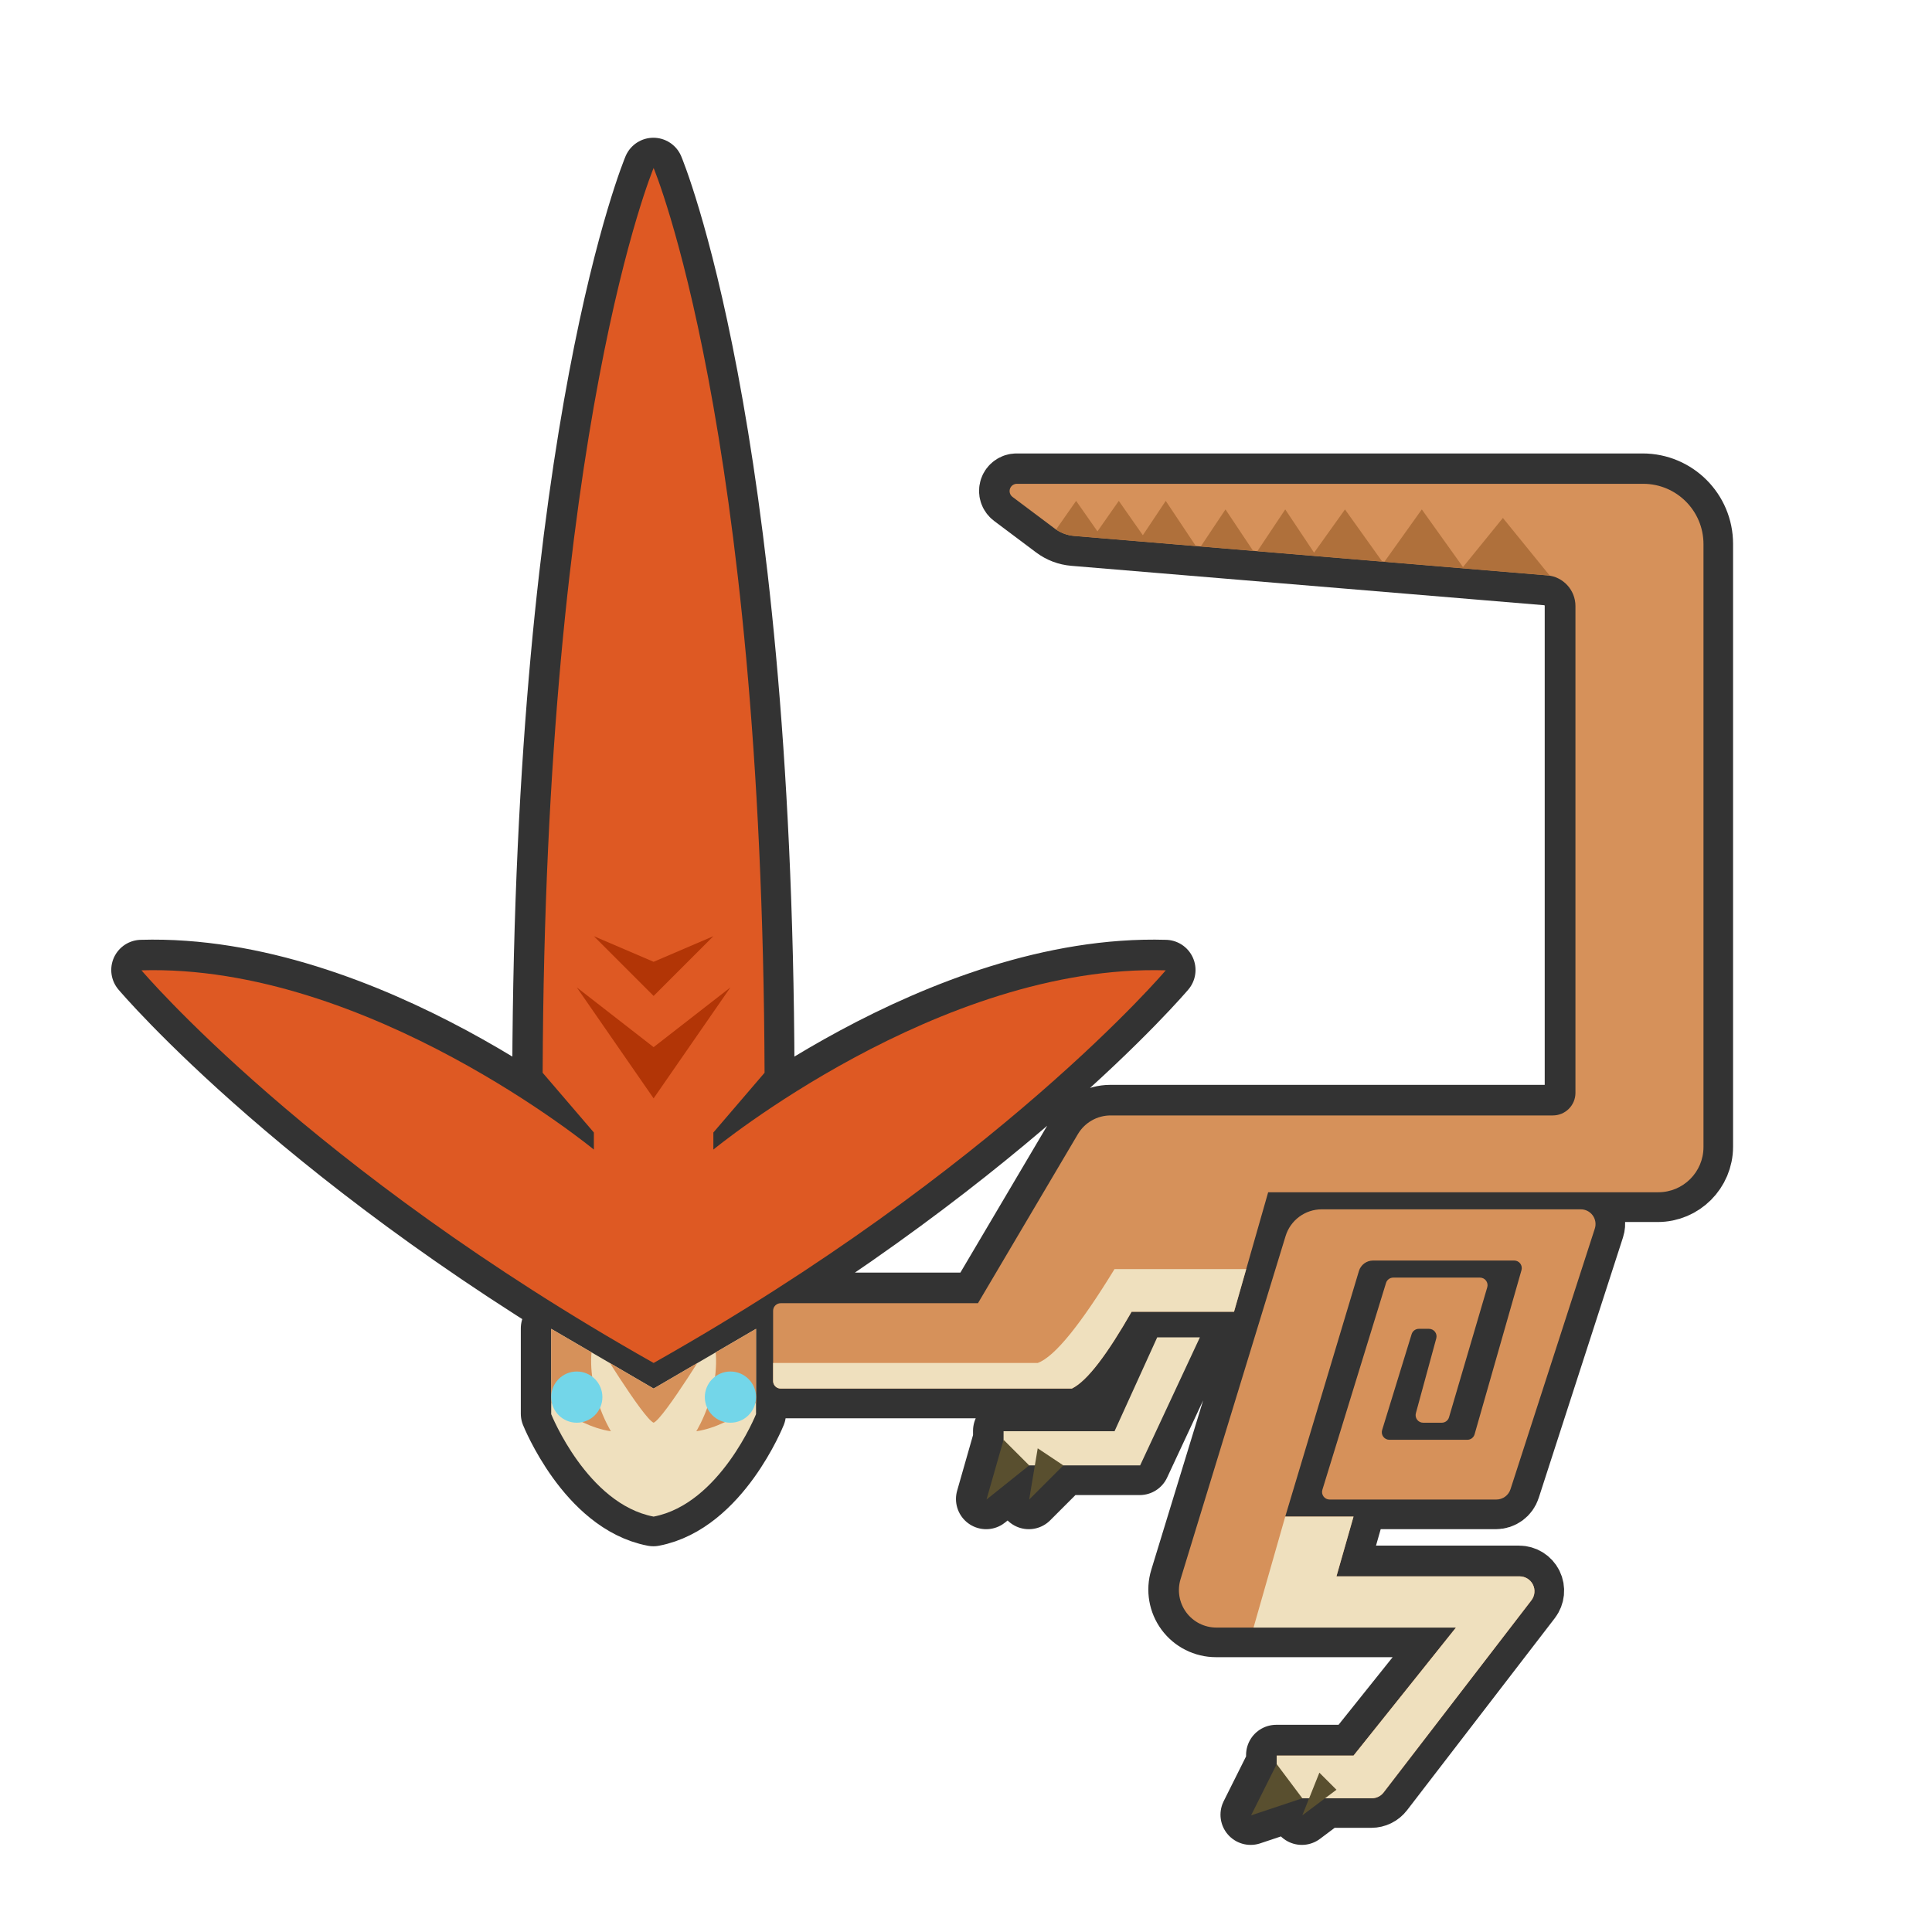
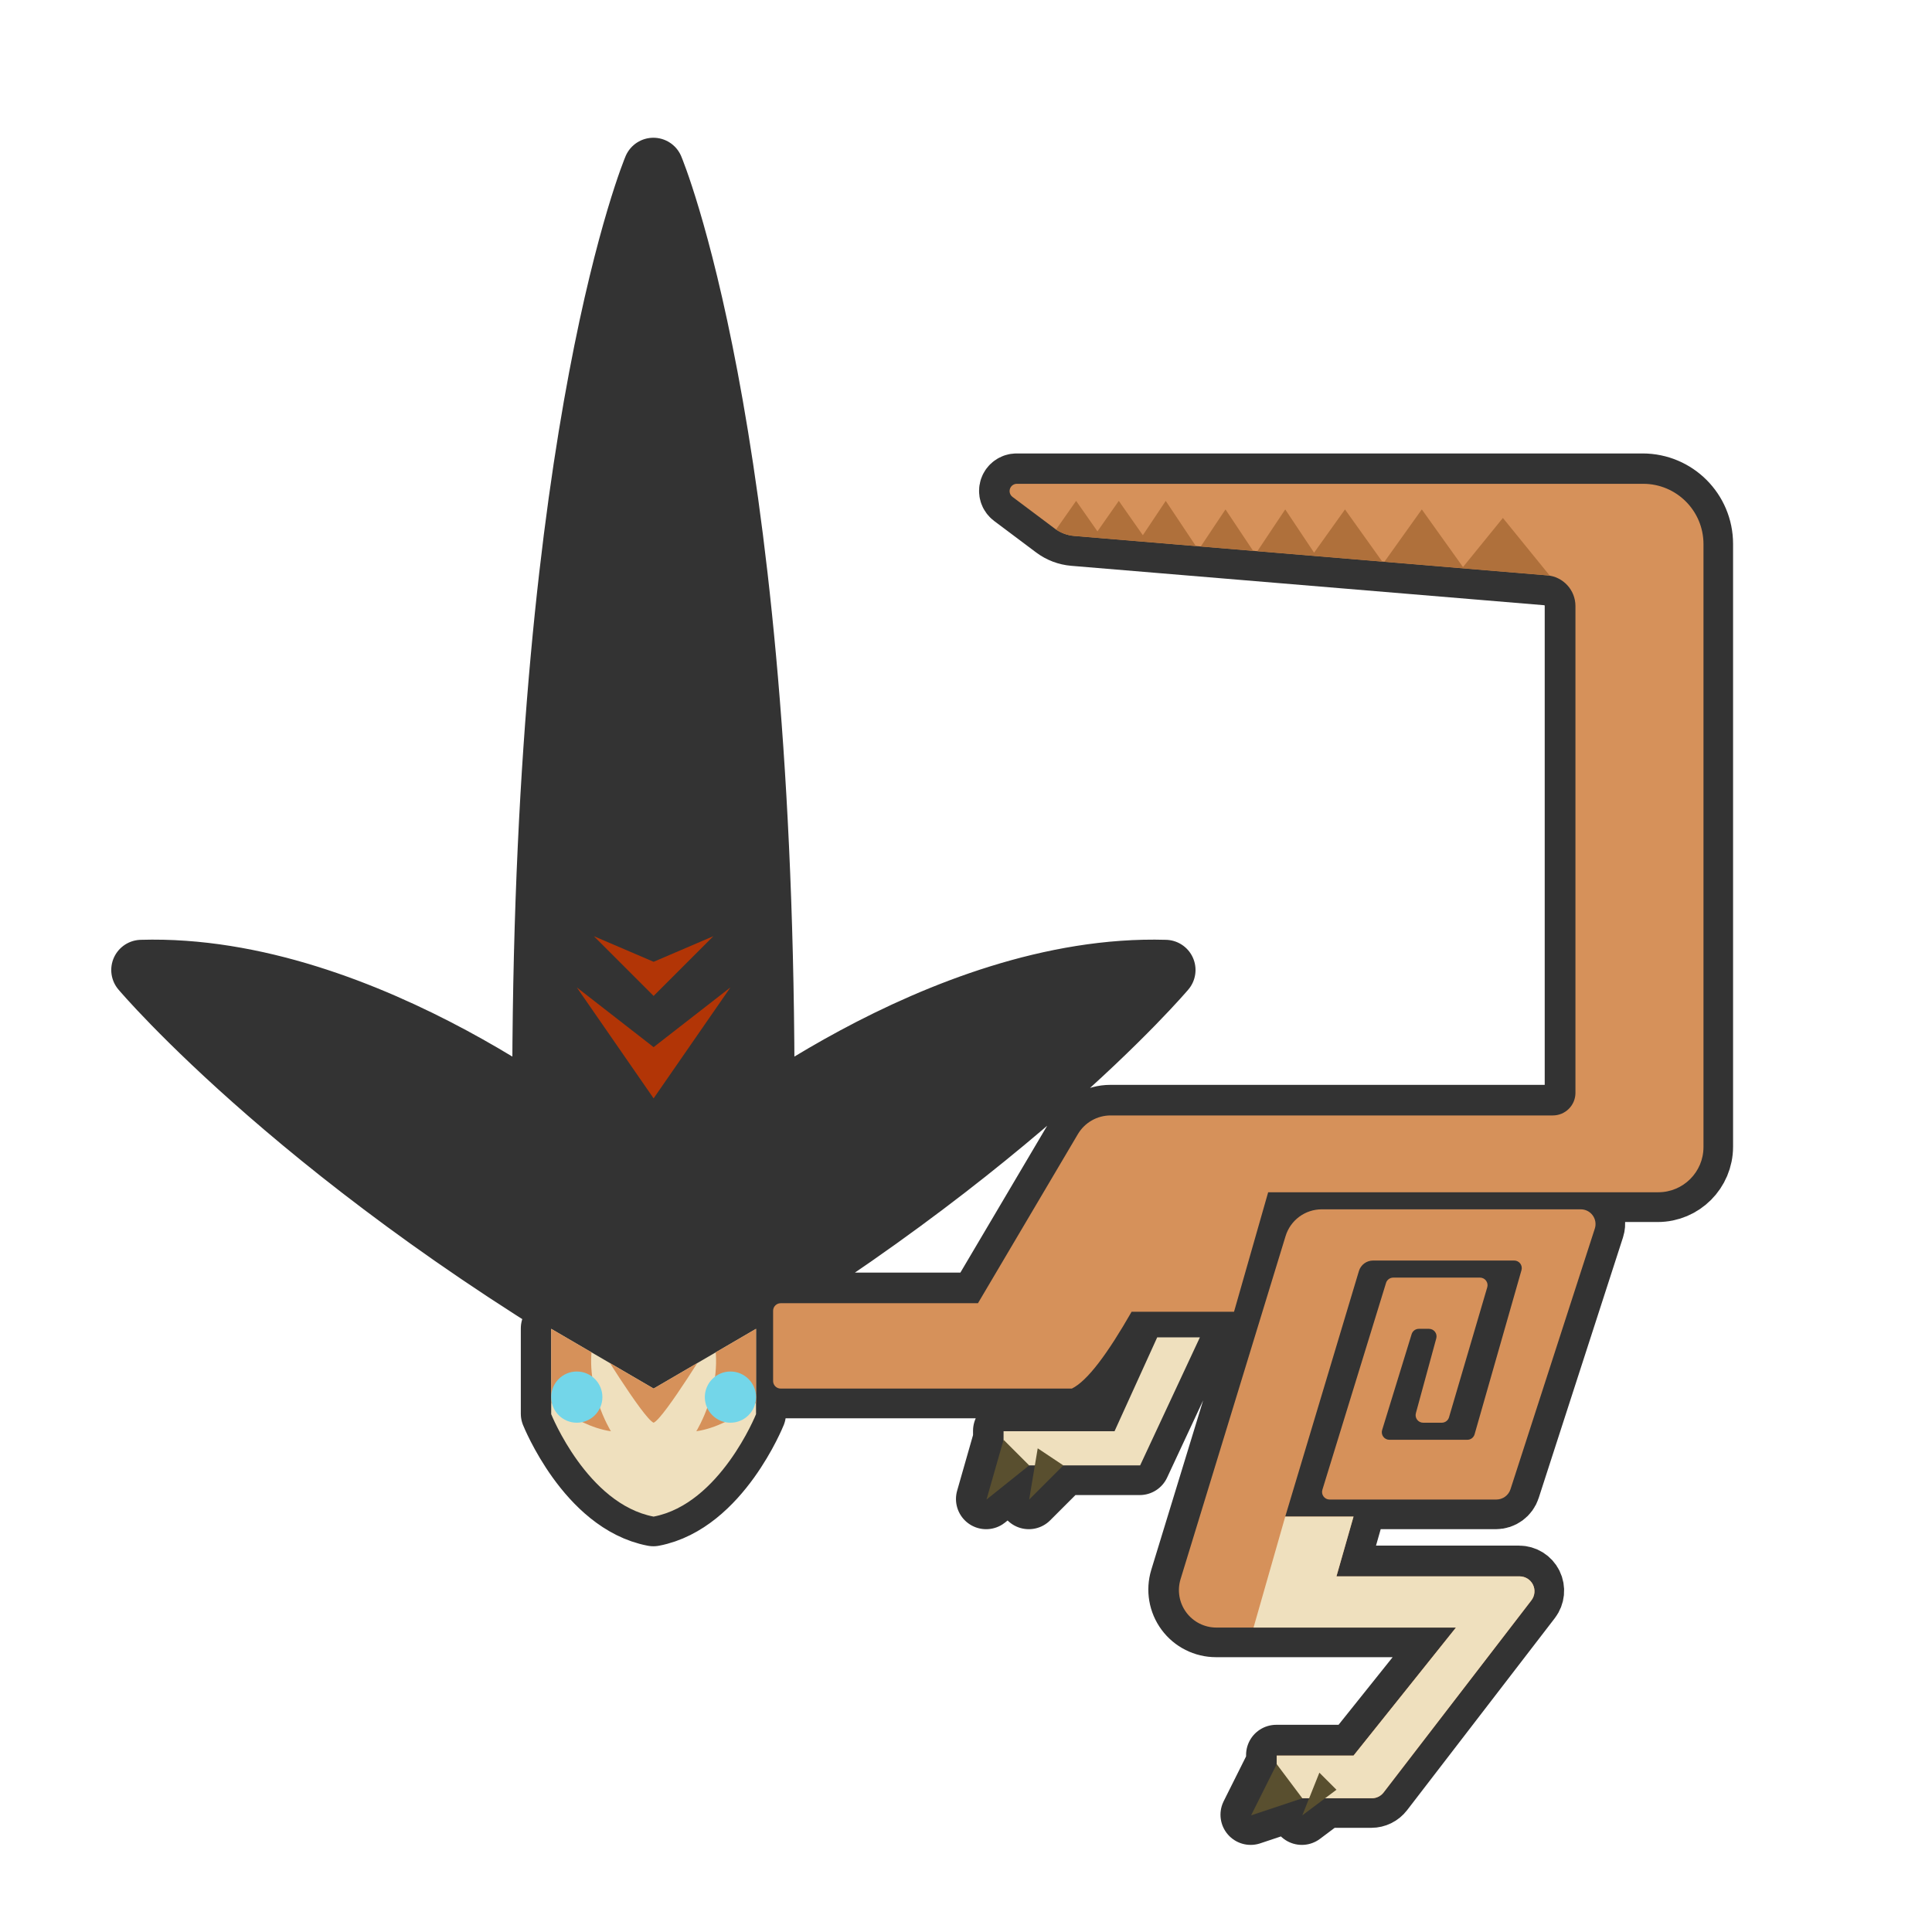
<svg xmlns="http://www.w3.org/2000/svg" width="100%" height="100%" viewBox="0 0 256 256" version="1.1" xml:space="preserve" style="fill-rule:evenodd;clip-rule:evenodd;stroke-linecap:round;stroke-linejoin:round;stroke-miterlimit:1.5;">
  <g transform="matrix(1.131,0,0,1.131,-17.445,-18.456)">
    <g transform="matrix(0.884,0,0,0.884,15.427,16.32)">
      <path d="M169.141,232.588L179.319,232.588L192.889,215.626C192.889,215.626 172.166,215.626 161.148,215.626C159.575,215.626 158.095,214.88 157.159,213.615C156.224,212.35 155.943,210.717 156.404,209.212C159.996,197.477 167.516,172.914 170.319,163.756C170.963,161.652 172.906,160.215 175.106,160.215C183.211,160.215 202.359,160.215 209.429,160.215C210.054,160.215 210.64,160.514 211.008,161.019C211.375,161.524 211.479,162.175 211.287,162.769C208.881,170.205 201.935,191.675 200.115,197.301C199.852,198.113 199.095,198.663 198.242,198.663C193.825,198.663 180.458,198.663 176.15,198.663C175.832,198.663 175.534,198.513 175.345,198.258C175.157,198.002 175.1,197.673 175.194,197.369C176.756,192.291 182.44,173.818 183.625,169.968C183.754,169.548 184.142,169.262 184.581,169.262C186.771,169.262 193.255,169.262 196.076,169.262C196.391,169.262 196.688,169.41 196.876,169.663C197.065,169.915 197.124,170.242 197.035,170.544C195.945,174.251 192.812,184.902 191.969,187.768C191.844,188.194 191.453,188.486 191.01,188.486C190.341,188.486 189.345,188.486 188.544,188.486C188.232,188.486 187.938,188.341 187.749,188.093C187.56,187.845 187.497,187.524 187.579,187.223C188.23,184.837 189.632,179.695 190.283,177.31C190.365,177.009 190.302,176.688 190.113,176.44C189.923,176.192 189.63,176.047 189.318,176.047C188.862,176.047 188.367,176.047 187.973,176.047C187.534,176.047 187.147,176.333 187.018,176.753C186.306,179.067 184.035,186.446 183.11,189.454C183.016,189.757 183.072,190.086 183.261,190.342C183.45,190.597 183.748,190.748 184.065,190.748C186.681,190.748 192.351,190.748 194.396,190.748C194.843,190.748 195.235,190.452 195.358,190.022C196.317,186.664 200.334,172.605 201.571,168.275C201.657,167.973 201.597,167.649 201.408,167.398C201.219,167.148 200.924,167 200.61,167C196.805,167 185.868,167 181.905,167C181.041,167 180.28,167.567 180.031,168.394C178.116,174.78 170.272,200.925 170.272,200.925L179.319,200.925L177.057,208.841C177.057,208.841 193.521,208.841 201.321,208.841C202.072,208.841 202.759,209.268 203.091,209.942C203.423,210.617 203.343,211.421 202.885,212.017C197.746,218.697 186.067,233.88 183.305,237.471C182.931,237.957 182.352,238.242 181.738,238.242L175.549,238.242L172.534,240.504L173.439,238.242L172.534,238.242L165.749,240.504L169.141,233.719L169.141,232.588ZM86.591,200.925C95.389,199.247 100.161,187.355 100.161,187.355L100.161,176.047L86.591,183.963L73.021,176.047L73.021,187.355C73.021,187.355 77.793,199.247 86.591,200.925ZM132.955,189.617L147.656,189.617L153.31,177.178L158.964,177.178L151.048,194.14L140.871,194.14L136.347,198.663L137.101,194.14L136.347,194.14L130.693,198.663L132.955,190.748L132.955,189.617ZM103.423,172.654C103.157,172.654 102.903,172.76 102.716,172.947C102.528,173.135 102.423,173.389 102.423,173.654C102.423,175.799 102.423,180.818 102.423,182.963C102.423,183.515 102.87,183.963 103.423,183.963C109.572,183.963 142.002,183.963 142.002,183.963C144.092,182.946 146.808,179.216 149.917,173.785L163.487,173.785L168.011,157.954L219.693,157.954C223.001,157.954 225.683,155.272 225.683,151.964C225.683,135.667 225.683,90.511 225.683,72.083C225.683,67.671 222.107,64.095 217.695,64.095L134.718,64.095C134.303,64.095 133.934,64.361 133.803,64.755C133.672,65.148 133.807,65.582 134.139,65.831C135.926,67.171 138.321,68.968 139.72,70.017C140.472,70.581 141.367,70.921 142.304,70.999C150.564,71.688 192.181,75.156 204.974,76.222C207.092,76.398 208.72,78.169 208.72,80.294C208.72,92.885 208.72,133.415 208.72,144.785C208.72,145.579 208.405,146.339 207.844,146.9C207.284,147.461 206.523,147.776 205.73,147.776C194.897,147.776 157.791,147.776 147.142,147.776C145.358,147.776 143.706,148.719 142.799,150.255C139.08,156.549 129.562,172.654 129.562,172.654L103.423,172.654ZM86.591,180.57C132.252,154.811 154.441,128.552 154.441,128.552C124.442,127.667 94.507,152.3 94.507,152.3L94.507,150.038L101.292,142.122C100.983,56.468 86.591,22.254 86.591,22.254C86.591,22.254 72.199,56.468 71.89,142.122L78.675,150.038L78.675,152.3C78.675,152.3 48.74,127.667 18.741,128.552C18.741,128.552 40.93,154.811 86.591,180.57Z" style="fill:rgb(51,51,51);stroke:rgb(51,51,51);stroke-width:8px;" />
    </g>
    <path d="M151,173L156,173L149,188L133,188L133,184L146,184L151,173Z" style="fill:rgb(239,224,190);" />
    <path d="M181.305,181.883C181.232,182.149 181.288,182.433 181.455,182.652C181.622,182.871 181.882,183 182.158,183C182.866,183 183.747,183 184.338,183C184.731,183 185.076,182.742 185.187,182.365C185.932,179.83 188.702,170.412 189.667,167.134C189.745,166.866 189.693,166.578 189.526,166.355C189.359,166.131 189.097,166 188.818,166C186.323,166 180.59,166 178.653,166C178.265,166 177.922,166.253 177.808,166.624C176.76,170.029 171.734,186.365 170.352,190.856C170.27,191.124 170.319,191.415 170.486,191.641C170.653,191.867 170.917,192 171.197,192C175.007,192 186.828,192 190.733,192C191.488,192 192.157,191.513 192.39,190.795C193.999,185.82 200.142,166.834 202.269,160.258C202.439,159.733 202.348,159.158 202.023,158.711C201.698,158.264 201.179,158 200.627,158C194.375,158 177.442,158 170.275,158C168.329,158 166.611,159.271 166.041,161.131C163.562,169.229 156.913,190.951 153.736,201.329C153.329,202.659 153.577,204.103 154.404,205.222C155.231,206.34 156.54,207 157.931,207C167.675,207 186,207 186,207L174,222L165,222L165,227L176.139,227C176.682,227 177.194,226.748 177.525,226.318C179.968,223.142 190.296,209.716 194.839,203.809C195.245,203.282 195.315,202.57 195.022,201.974C194.728,201.378 194.121,201 193.456,201C186.559,201 172,201 172,201L174,194L166,194C166,194 172.936,170.88 174.63,165.233C174.85,164.501 175.523,164 176.287,164C179.791,164 189.463,164 192.828,164C193.105,164 193.367,164.13 193.534,164.352C193.701,164.573 193.754,164.86 193.678,165.127C192.584,168.956 189.032,181.389 188.183,184.359C188.075,184.738 187.728,185 187.333,185C185.525,185 180.51,185 178.197,185C177.917,185 177.653,184.867 177.486,184.641C177.319,184.415 177.27,184.124 177.352,183.856C178.17,181.196 180.178,174.671 180.808,172.624C180.922,172.253 181.265,172 181.653,172C182.001,172 182.439,172 182.842,172C183.118,172 183.378,172.129 183.545,172.348C183.712,172.567 183.768,172.851 183.695,173.117C183.12,175.226 181.88,179.774 181.305,181.883Z" style="fill:rgb(214,145,90);" />
    <clipPath id="_clip1">
      <path d="M181.305,181.883C181.232,182.149 181.288,182.433 181.455,182.652C181.622,182.871 181.882,183 182.158,183C182.866,183 183.747,183 184.338,183C184.731,183 185.076,182.742 185.187,182.365C185.932,179.83 188.702,170.412 189.667,167.134C189.745,166.866 189.693,166.578 189.526,166.355C189.359,166.131 189.097,166 188.818,166C186.323,166 180.59,166 178.653,166C178.265,166 177.922,166.253 177.808,166.624C176.76,170.029 171.734,186.365 170.352,190.856C170.27,191.124 170.319,191.415 170.486,191.641C170.653,191.867 170.917,192 171.197,192C175.007,192 186.828,192 190.733,192C191.488,192 192.157,191.513 192.39,190.795C193.999,185.82 200.142,166.834 202.269,160.258C202.439,159.733 202.348,159.158 202.023,158.711C201.698,158.264 201.179,158 200.627,158C194.375,158 177.442,158 170.275,158C168.329,158 166.611,159.271 166.041,161.131C163.562,169.229 156.913,190.951 153.736,201.329C153.329,202.659 153.577,204.103 154.404,205.222C155.231,206.34 156.54,207 157.931,207C167.675,207 186,207 186,207L174,222L165,222L165,227L176.139,227C176.682,227 177.194,226.748 177.525,226.318C179.968,223.142 190.296,209.716 194.839,203.809C195.245,203.282 195.315,202.57 195.022,201.974C194.728,201.378 194.121,201 193.456,201C186.559,201 172,201 172,201L174,194L166,194C166,194 172.936,170.88 174.63,165.233C174.85,164.501 175.523,164 176.287,164C179.791,164 189.463,164 192.828,164C193.105,164 193.367,164.13 193.534,164.352C193.701,164.573 193.754,164.86 193.678,165.127C192.584,168.956 189.032,181.389 188.183,184.359C188.075,184.738 187.728,185 187.333,185C185.525,185 180.51,185 178.197,185C177.917,185 177.653,184.867 177.486,184.641C177.319,184.415 177.27,184.124 177.352,183.856C178.17,181.196 180.178,174.671 180.808,172.624C180.922,172.253 181.265,172 181.653,172C182.001,172 182.439,172 182.842,172C183.118,172 183.378,172.129 183.545,172.348C183.712,172.567 183.768,172.851 183.695,173.117C183.12,175.226 181.88,179.774 181.305,181.883Z" />
    </clipPath>
    <g clip-path="url(#_clip1)">
      <path d="M166,194L162,208L162,228L197,228L197,194L166,194Z" style="fill:rgb(239,224,190);" />
    </g>
-     <path d="M165,223L168,227L162,229L165,223ZM170,224L172,226L168,229L170,224ZM137,186L140,188L136,192L137,186ZM133,185L136,188L131,192L133,185Z" style="fill:rgb(89,79,47);" />
+     <path d="M165,223L168,227L162,229ZM170,224L172,226L168,229L170,224ZM137,186L140,188L136,192L137,186ZM133,185L136,188L131,192L133,185Z" style="fill:rgb(89,79,47);" />
    <path d="M106.884,169C106.65,169 106.425,169.093 106.259,169.259C106.093,169.425 106,169.65 106,169.884C106,171.781 106,176.219 106,178.116C106,178.604 106.396,179 106.884,179C112.322,179 141,179 141,179C142.849,178.101 145.251,174.802 148,170L160,170L164,156L209.704,156C212.629,156 215,153.629 215,150.704C215,136.292 215,96.36 215,80.064C215,76.163 211.837,73 207.936,73L134.559,73C134.192,73 133.866,73.235 133.75,73.583C133.634,73.932 133.754,74.315 134.047,74.535C135.627,75.72 137.746,77.309 138.983,78.237C139.647,78.736 140.439,79.037 141.267,79.106C148.572,79.714 185.374,82.781 196.687,83.724C198.56,83.88 200,85.445 200,87.325C200,98.459 200,134.3 200,144.355C200,145.057 199.721,145.729 199.225,146.225C198.729,146.721 198.057,147 197.355,147L145.546,147C143.968,147 142.508,147.833 141.705,149.192C138.416,154.757 130,169 130,169L106.884,169Z" style="fill:rgb(214,145,90);" />
    <clipPath id="_clip2">
      <path d="M106.884,169C106.65,169 106.425,169.093 106.259,169.259C106.093,169.425 106,169.65 106,169.884C106,171.781 106,176.219 106,178.116C106,178.604 106.396,179 106.884,179C112.322,179 141,179 141,179C142.849,178.101 145.251,174.802 148,170L160,170L164,156L209.704,156C212.629,156 215,153.629 215,150.704C215,136.292 215,96.36 215,80.064C215,76.163 211.837,73 207.936,73L134.559,73C134.192,73 133.866,73.235 133.75,73.583C133.634,73.932 133.754,74.315 134.047,74.535C135.627,75.72 137.746,77.309 138.983,78.237C139.647,78.736 140.439,79.037 141.267,79.106C148.572,79.714 185.374,82.781 196.687,83.724C198.56,83.88 200,85.445 200,87.325C200,98.459 200,134.3 200,144.355C200,145.057 199.721,145.729 199.225,146.225C198.729,146.721 198.057,147 197.355,147L145.546,147C143.968,147 142.508,147.833 141.705,149.192C138.416,154.757 130,169 130,169L106.884,169Z" />
    </clipPath>
    <g clip-path="url(#_clip2)">
-       <path d="M106,176L137,176C139.023,175.265 142.101,171.364 146,165L162,165L162,179L106,179L106,176Z" style="fill:rgb(239,224,190);" />
      <path d="M168.714,82L155,82L155.667,81L148,81L148.667,80L138,80L141.5,75L144,78.571L146.5,75L149.317,79.024L152,75L155.833,80.75L159,76L162.5,81.25L166,76L169.379,81.069L173,76L177.5,82.3L182,76L186.825,82.754L191.5,77L198,85L185,85L186.625,83L168,83L168.714,82Z" style="fill:rgb(175,112,59);" />
    </g>
    <path d="M92,194C99.78,192.516 104,182 104,182L104,172L92,179L80,172L80,182C80,182 84.22,192.516 92,194Z" style="fill:rgb(239,224,190);" />
    <clipPath id="_clip3">
      <path d="M92,194C99.78,192.516 104,182 104,182L104,172L92,179L80,172L80,182C80,182 84.22,192.516 92,194Z" />
    </clipPath>
    <g clip-path="url(#_clip3)">
      <path d="M106,170L78,170L78,179C78,179 82.475,183.354 87,184C87,184 83.653,178.646 85,173C85,173 90.763,182.48 92,183C93.237,182.48 99,173 99,173C100.347,178.646 97,184 97,184C101.525,183.354 106,179 106,179L106,170Z" style="fill:rgb(214,145,90);" />
      <path d="M83,177C84.656,177 86,178.344 86,180C86,181.656 84.656,183 83,183C81.344,183 80,181.656 80,180C80,178.344 81.344,177 83,177ZM101,177C102.656,177 104,178.344 104,180C104,181.656 102.656,183 101,183C99.344,183 98,181.656 98,180C98,178.344 99.344,177 101,177Z" style="fill:rgb(115,214,233);" />
    </g>
-     <path d="M92,176C132.378,153.221 152,130 152,130C125.472,129.217 99,151 99,151L99,149L105,142C104.727,66.255 92,36 92,36C92,36 79.273,66.255 79,142L85,149L85,151C85,151 58.528,129.217 32,130C32,130 51.622,153.221 92,176Z" style="fill:rgb(222,89,35);" />
    <clipPath id="_clip4">
      <path d="M92,176C132.378,153.221 152,130 152,130C125.472,129.217 99,151 99,151L99,149L105,142C104.727,66.255 92,36 92,36C92,36 79.273,66.255 79,142L85,149L85,151C85,151 58.528,129.217 32,130C32,130 51.622,153.221 92,176Z" />
    </clipPath>
    <g clip-path="url(#_clip4)">
      <path d="M92,145L101,132L92,139L83,132L92,145ZM92,133L99,126L92,129L85,126L92,133Z" style="fill:rgb(178,53,6);" />
    </g>
  </g>
</svg>